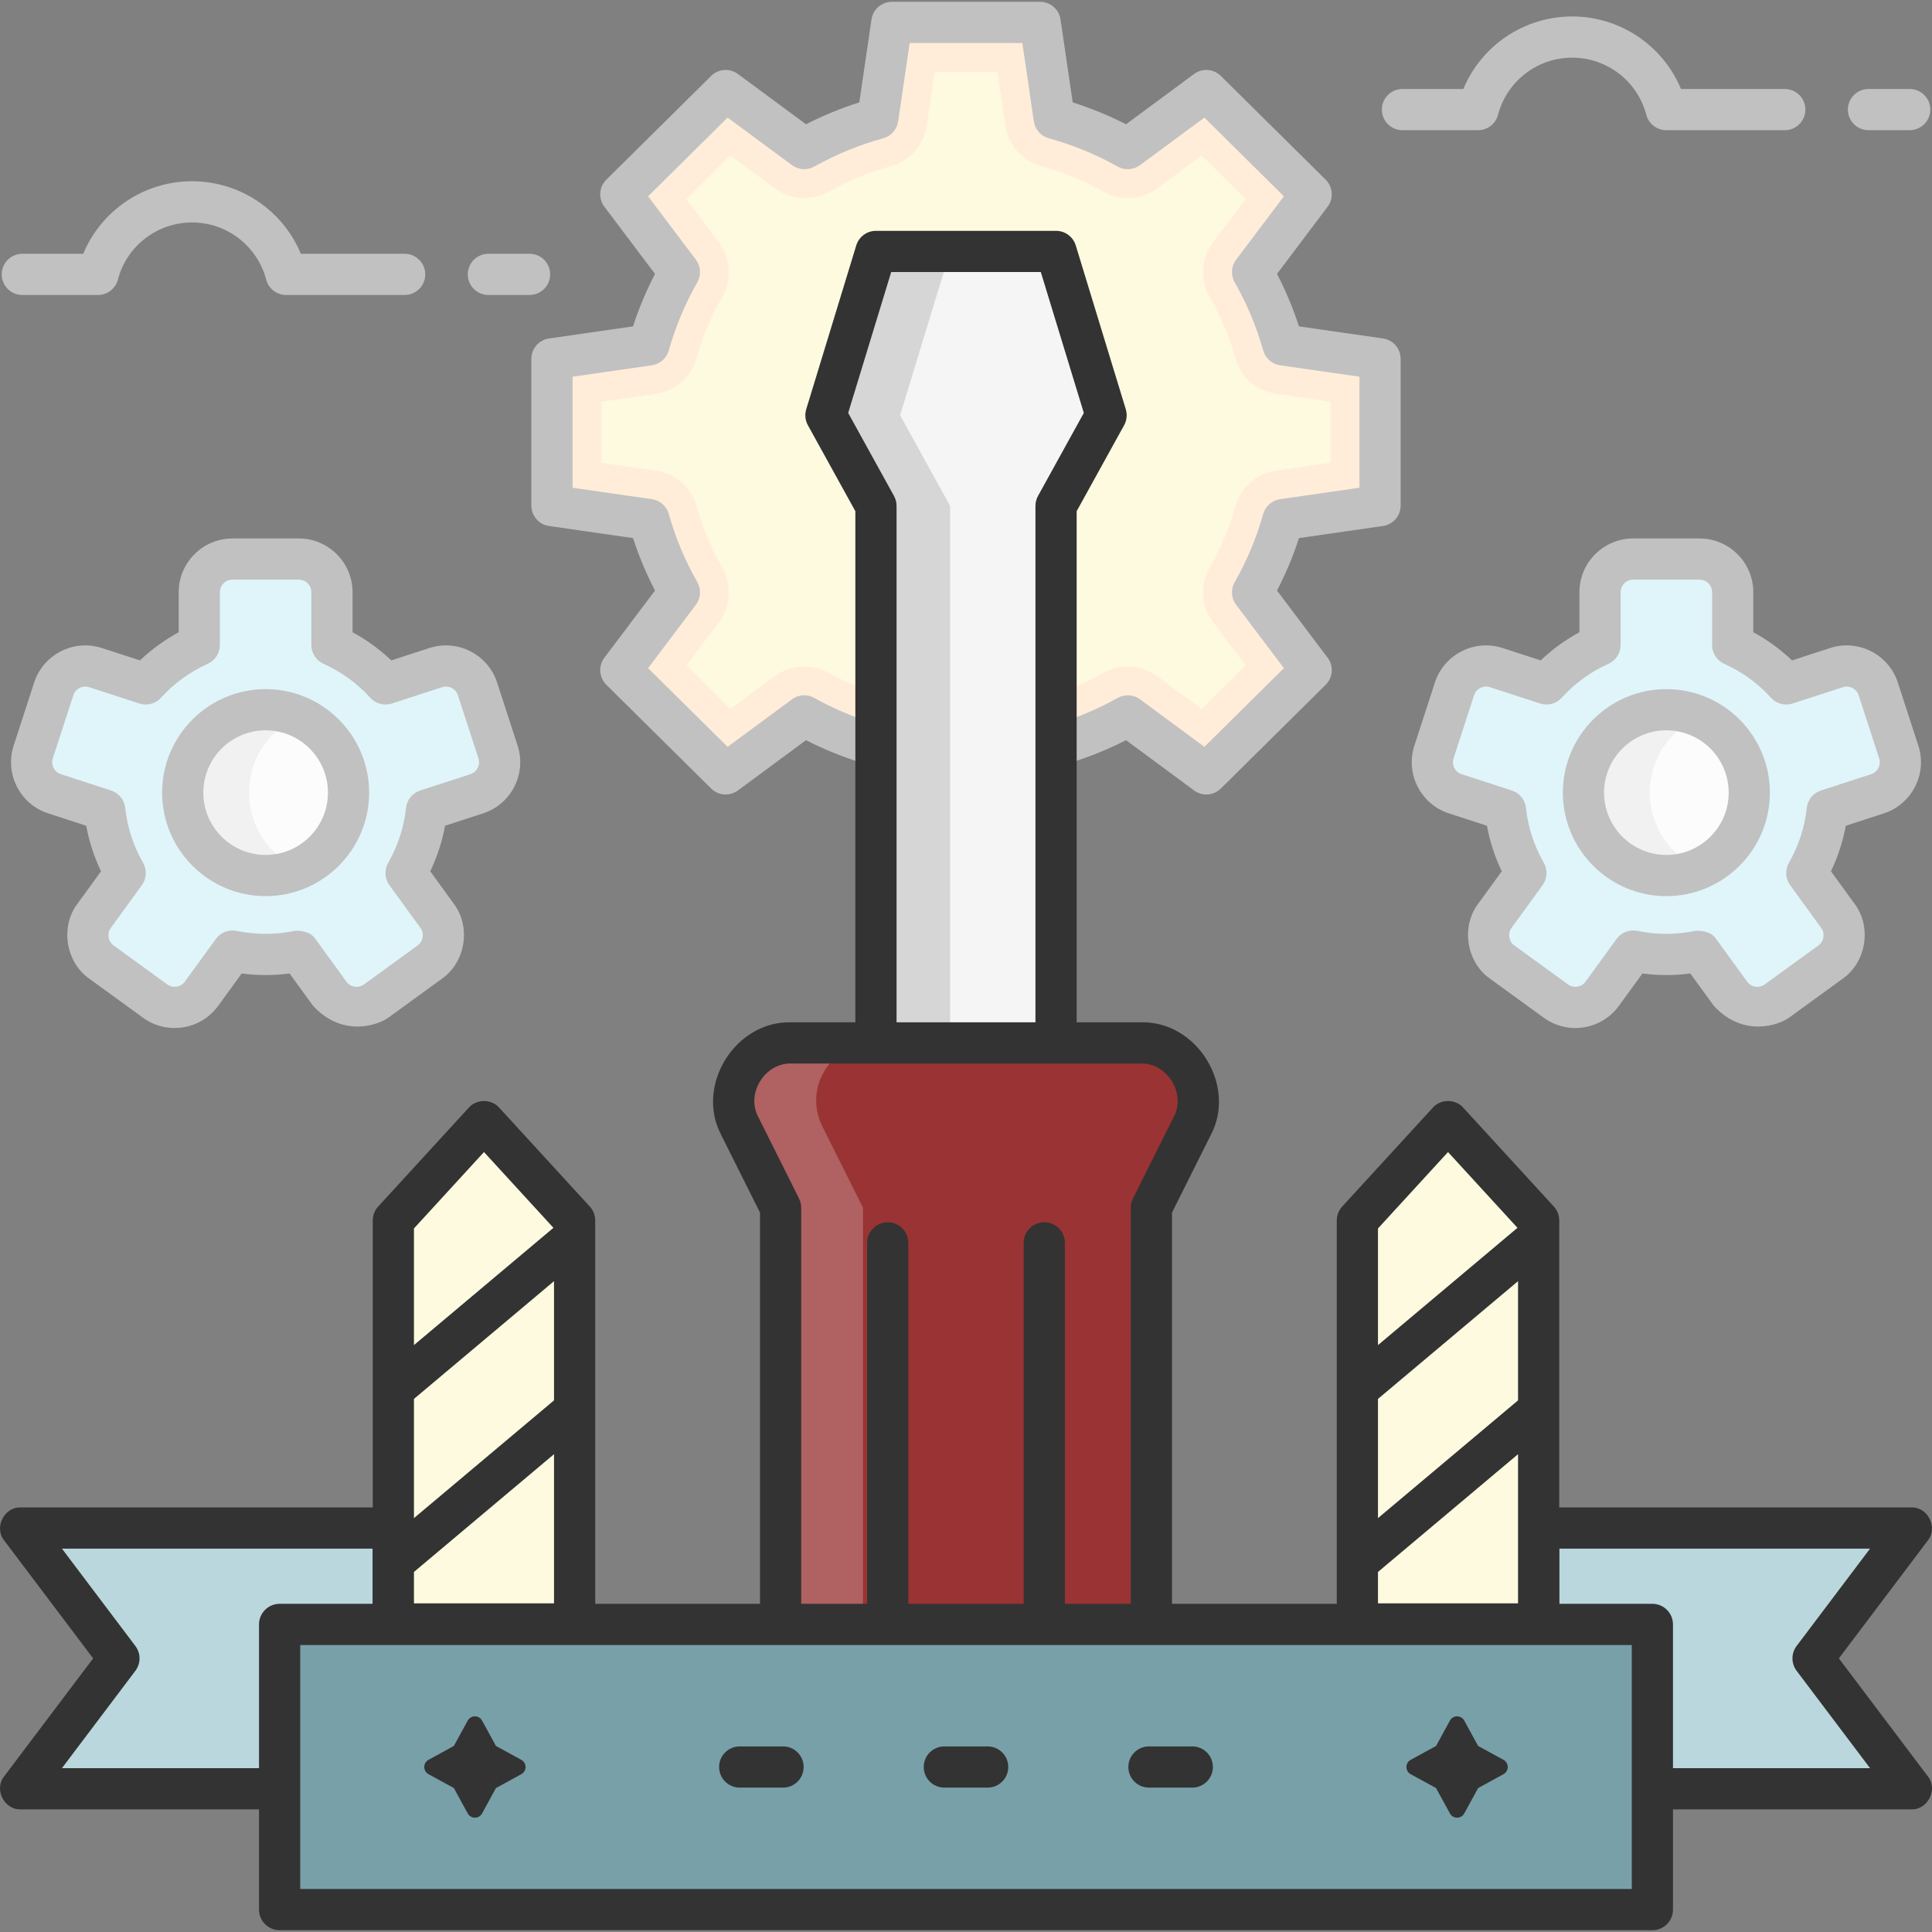
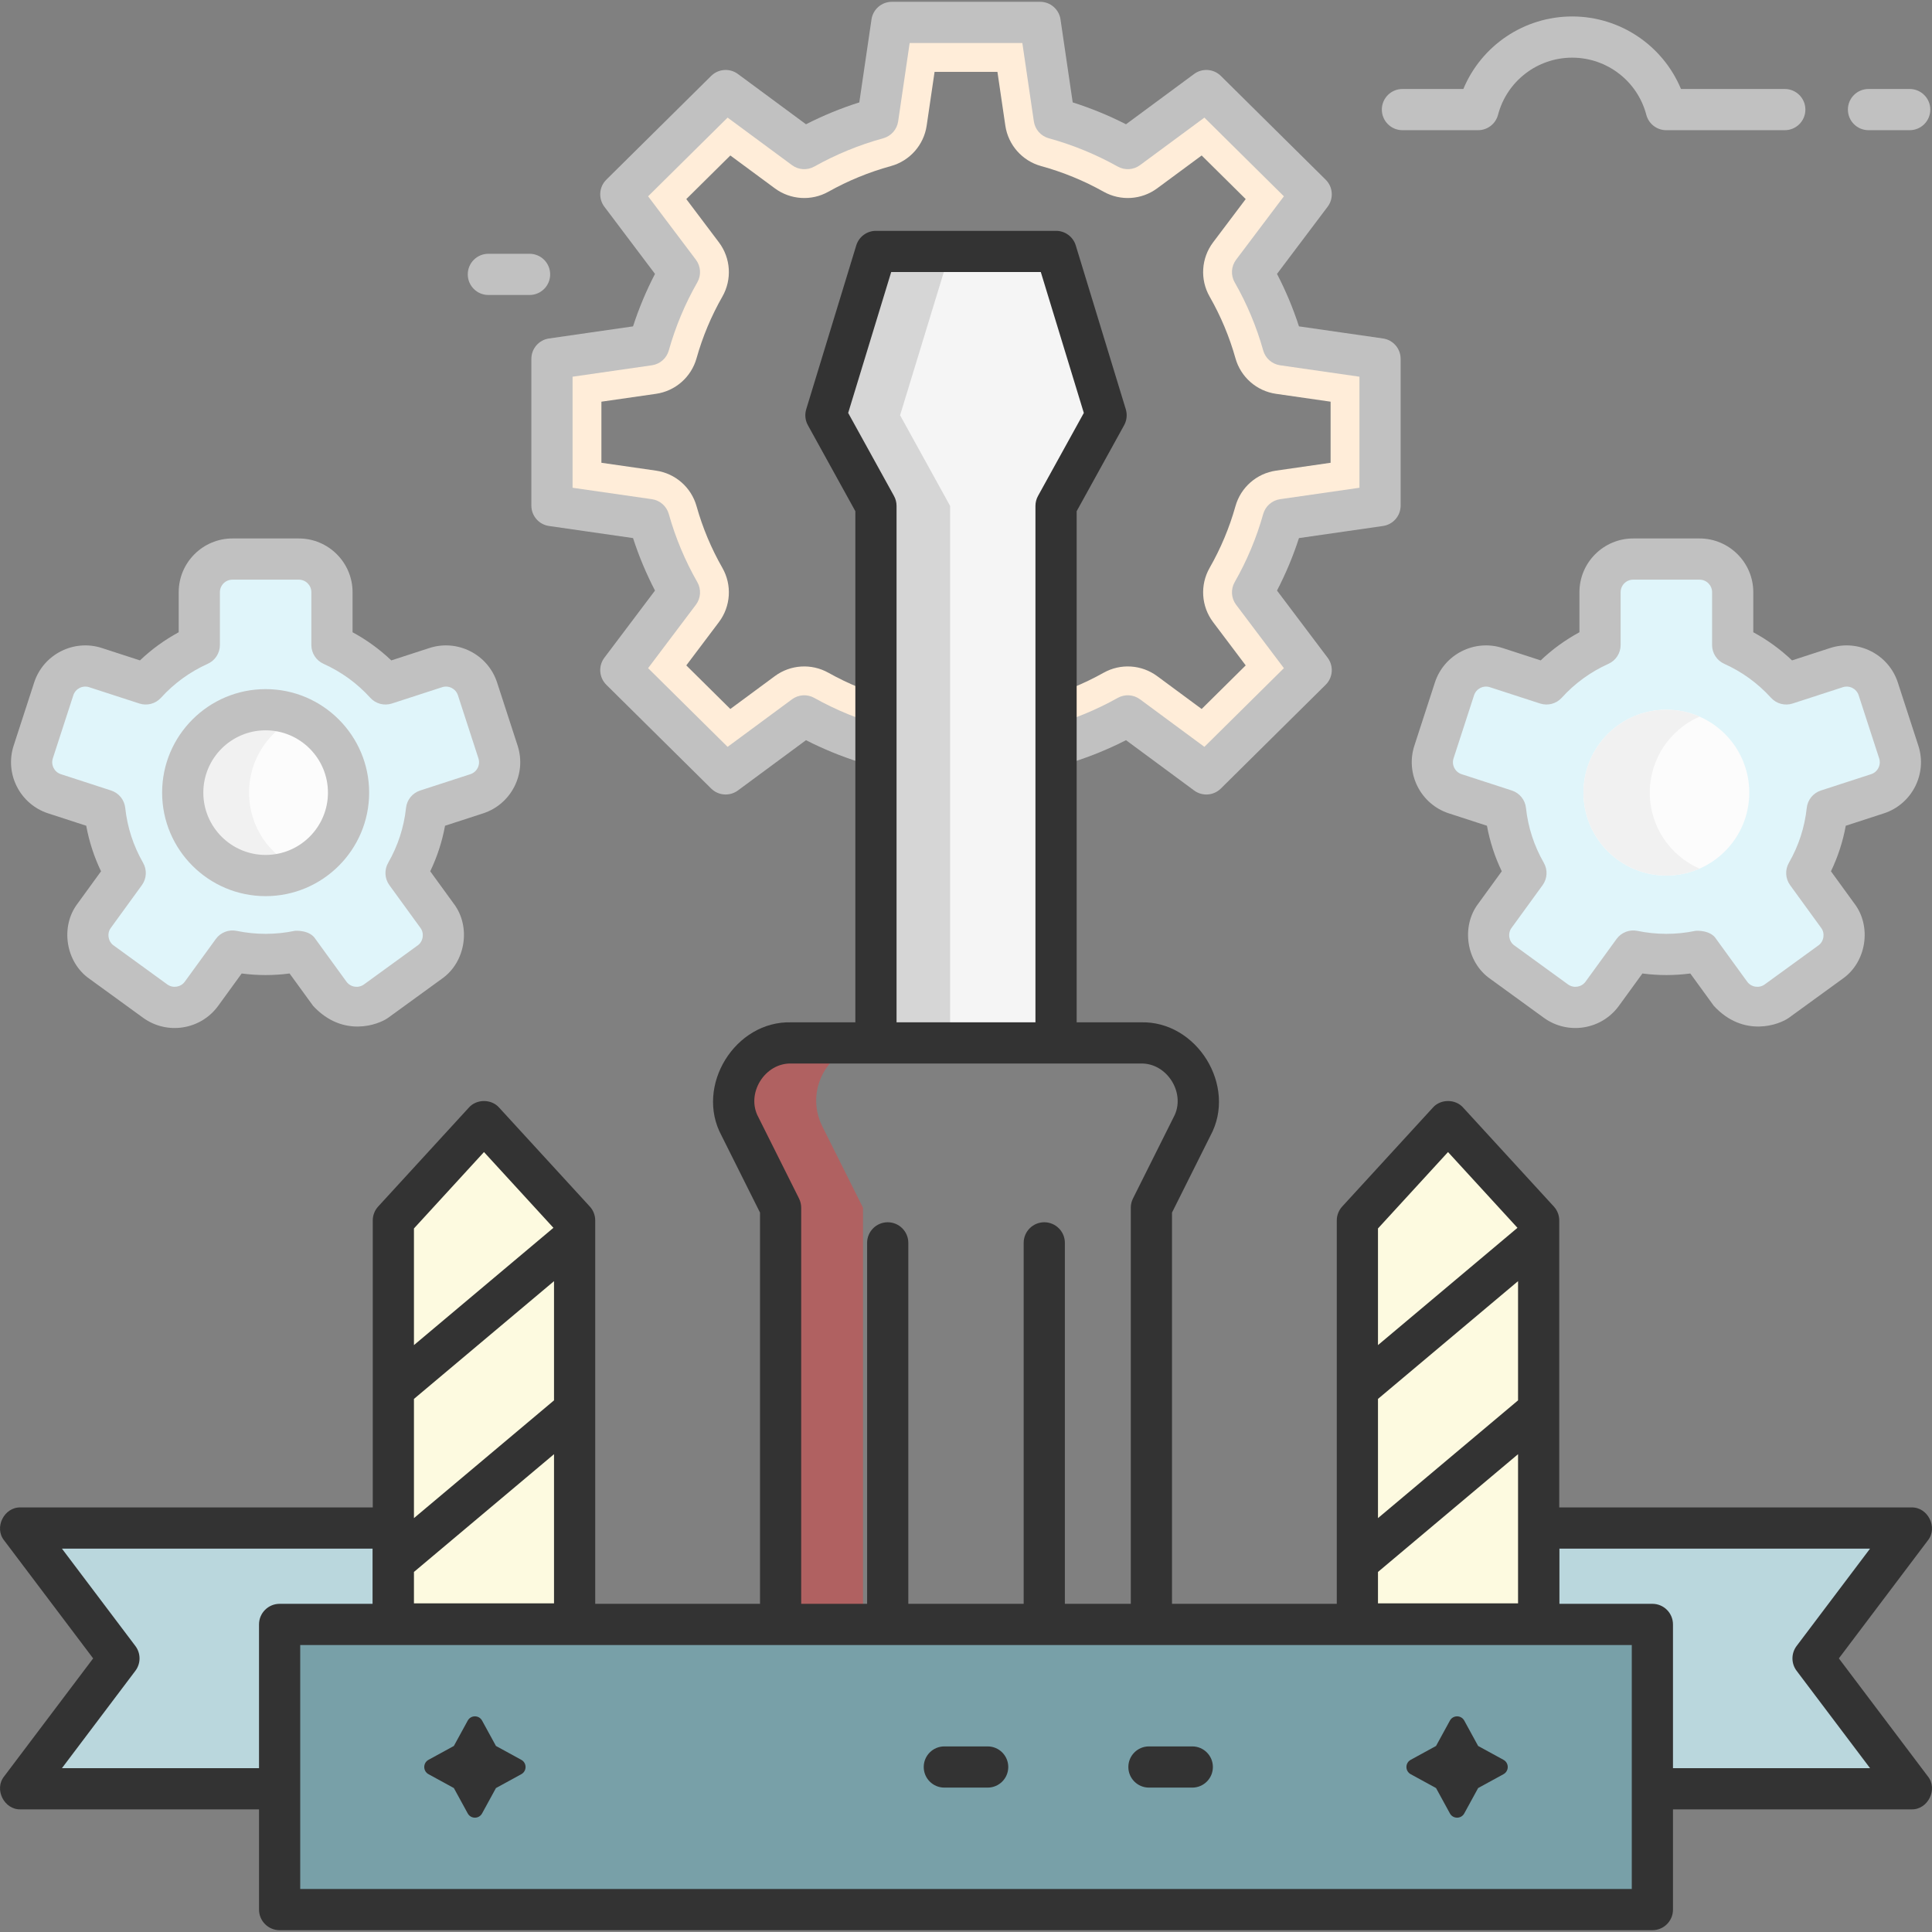
<svg xmlns="http://www.w3.org/2000/svg" version="1.1" width="70" height="70" x="0" y="0" viewBox="0 0 468.955 468.955" style="enable-background:new 0 0 512 512" xml:space="preserve" class="">
  <rect x="0" y="0" width="468.955" height="468.955" fill="#808080" stroke="none" />
  <g>
    <g>
      <g>
        <g>
          <g>
-             <path d="m334.978 122.726v-35.62l-23.543-3.39c-1.749-6.234-4.247-12.155-7.398-17.668l14.229-18.879-25.447-25.187-19.073 14.084c-5.569-3.119-11.552-5.591-17.85-7.323l-3.425-23.303h-35.987l-3.425 23.303c-6.298 1.731-12.281 4.204-17.85 7.323l-19.073-14.084-25.446 25.186 14.229 18.879c-3.151 5.513-5.649 11.434-7.398 17.668l-23.543 3.39v35.62l23.543 3.39c1.749 6.234 4.247 12.155 7.398 17.668l-14.229 18.879 25.447 25.187 19.073-14.084c5.569 3.119 11.552 5.591 17.85 7.323l3.425 23.303h35.987l3.425-23.303c6.298-1.731 12.281-4.204 17.85-7.323l19.073 14.084 25.447-25.187-14.229-18.879c3.151-5.512 5.649-11.434 7.398-17.668z" fill="#fdfae0" data-original="#fdfae0" class="" />
-           </g>
+             </g>
          <g>
            <g>
              <path d="m334.978 122.726v-35.62l-23.543-3.39c-1.75-6.234-4.248-12.156-7.398-17.668l14.229-18.879-25.447-25.187-19.073 14.084c-5.569-3.119-11.552-5.591-17.85-7.323l-3.425-23.303h-35.987l-3.425 23.303c-6.298 1.731-12.281 4.204-17.85 7.323l-19.073-14.084-25.446 25.186 14.229 18.879c-3.151 5.512-5.649 11.434-7.398 17.668l-23.543 3.39v35.62l23.543 3.39c1.75 6.234 4.247 12.155 7.398 17.668l-14.229 18.879 25.447 25.188 19.073-14.084c5.569 3.119 11.552 5.591 17.85 7.323l3.425 23.303h35.987l3.425-23.303c6.298-1.731 12.281-4.204 17.85-7.323l19.073 14.084 25.447-25.188-14.229-18.879c3.151-5.512 5.649-11.434 7.398-17.668zm-32.608 38.785-10.69 10.581-10.807-7.98c-3.794-2.801-8.876-3.121-12.991-.816h-.001c-4.774 2.675-9.877 4.769-15.166 6.223h-.001c-4.589 1.261-7.999 5.116-8.691 9.825l-1.918 13.048h-15.255l-1.918-13.048c-.692-4.709-4.102-8.563-8.691-9.825h-.001c-5.289-1.454-10.392-3.548-15.166-6.223h-.001c-4.114-2.304-9.197-1.985-12.991.816l-10.807 7.98-10.69-10.581 7.918-10.506c2.887-3.831 3.215-9.013.834-13.177-2.693-4.711-4.8-9.743-6.263-14.955-1.283-4.572-5.142-7.958-9.842-8.635l-13.254-1.909v-14.828l13.254-1.909c4.701-.677 8.559-4.063 9.842-8.635v-.001c1.462-5.211 3.569-10.242 6.263-14.954 2.381-4.164 2.053-9.346-.834-13.177l-7.918-10.506 10.69-10.581 10.807 7.98c3.794 2.801 8.876 3.121 12.991.816h.001c4.774-2.675 9.877-4.769 15.166-6.223h.001c4.589-1.261 7.999-5.116 8.691-9.825l1.918-13.048h15.256l1.918 13.048c.692 4.709 4.102 8.563 8.691 9.825h.001c5.289 1.454 10.392 3.548 15.166 6.223h.001c4.114 2.304 9.197 1.985 12.991-.816l10.807-7.98 10.69 10.581-7.918 10.506c-2.887 3.831-3.215 9.013-.834 13.177 2.693 4.712 4.801 9.743 6.263 14.954v.001c1.283 4.573 5.142 7.958 9.842 8.635l13.254 1.909v14.828l-13.254 1.909c-4.7.677-8.559 4.062-9.842 8.635-1.463 5.212-3.569 10.244-6.263 14.955-2.381 4.164-2.053 9.346.834 13.177z" fill="#ffedd9" data-original="#ffedd9" class="" />
            </g>
          </g>
          <g>
            <path d="m252.471 209.392h-35.986c-2.48 0-4.586-1.819-4.947-4.273l-2.96-20.144c-4.452-1.412-8.783-3.189-12.938-5.311l-16.532 12.208c-1.982 1.462-4.737 1.265-6.487-.469l-25.446-25.188c-1.778-1.761-1.981-4.564-.476-6.563l12.289-16.306c-2.127-4.092-3.911-8.355-5.33-12.736l-20.392-2.937c-2.461-.354-4.287-2.462-4.287-4.949v-35.62c0-2.486 1.826-4.595 4.287-4.949l20.392-2.937c1.419-4.381 3.203-8.645 5.33-12.736l-12.289-16.306c-1.506-1.999-1.303-4.802.476-6.563l25.446-25.188c1.751-1.733 4.506-1.932 6.487-.469l16.532 12.208c4.155-2.121 8.486-3.899 12.938-5.311l2.96-20.144c.361-2.454 2.467-4.273 4.947-4.273h35.986c2.48 0 4.586 1.819 4.947 4.273l2.96 20.144c4.452 1.412 8.783 3.189 12.938 5.311l16.532-12.208c1.981-1.463 4.735-1.265 6.487.469l25.446 25.188c1.778 1.761 1.981 4.564.476 6.563l-12.289 16.306c2.127 4.092 3.911 8.355 5.33 12.736l20.392 2.937c2.461.354 4.287 2.462 4.287 4.949v35.62c0 2.486-1.826 4.595-4.287 4.949l-20.392 2.937c-1.419 4.381-3.203 8.645-5.33 12.736l12.289 16.306c1.506 1.999 1.303 4.802-.476 6.563l-25.446 25.188c-1.751 1.734-4.505 1.933-6.487.469l-16.532-12.208c-4.155 2.121-8.486 3.899-12.938 5.311l-2.96 20.144c-.361 2.454-2.467 4.273-4.947 4.273zm-31.667-10h27.348l2.797-19.031c.289-1.962 1.71-3.568 3.622-4.094 5.834-1.604 11.463-3.913 16.731-6.864 1.714-.96 3.834-.828 5.413.34l15.629 11.541 19.298-19.102-11.599-15.39c-1.203-1.596-1.34-3.755-.348-5.491 2.979-5.209 5.308-10.773 6.925-16.537.535-1.905 2.143-3.316 4.102-3.598l19.256-2.773v-26.956l-19.256-2.773c-1.959-.282-3.566-1.693-4.102-3.598-1.617-5.764-3.946-11.328-6.925-16.537-.992-1.735-.855-3.895.348-5.491l11.599-15.39-19.298-19.102-15.629 11.541c-1.579 1.167-3.697 1.3-5.413.34-5.269-2.951-10.897-5.26-16.731-6.864-1.912-.526-3.333-2.132-3.622-4.094l-2.797-19.031h-27.348l-2.797 19.031c-.289 1.962-1.71 3.568-3.622 4.094-5.834 1.604-11.463 3.913-16.731 6.864-1.715.96-3.833.828-5.413-.34l-15.629-11.541-19.298 19.102 11.599 15.39c1.203 1.596 1.34 3.755.348 5.491-2.979 5.209-5.308 10.773-6.925 16.537-.535 1.905-2.143 3.316-4.102 3.598l-19.256 2.773v26.957l19.256 2.773c1.959.282 3.566 1.693 4.102 3.598 1.617 5.764 3.946 11.328 6.925 16.537.992 1.735.855 3.895-.348 5.491l-11.599 15.39 19.298 19.102 15.629-11.541c1.58-1.167 3.696-1.3 5.413-.34 5.269 2.951 10.897 5.26 16.731 6.864 1.912.526 3.333 2.132 3.622 4.094zm114.174-76.667h.01z" fill="#c1c1c1" data-original="#c1c1c1" class="" />
          </g>
        </g>
        <g>
          <g>
            <g>
              <path d="m460.885 182.532-4.975-15.312c-1.374-4.228-5.915-6.542-10.144-5.169l-12.189 3.96c-3.612-3.981-8.034-7.208-12.999-9.443v-12.818c0-4.446-3.604-8.05-8.05-8.05h-16.1c-4.446 0-8.05 3.604-8.05 8.05v12.818c-4.965 2.235-9.387 5.462-12.999 9.443l-12.189-3.96c-4.228-1.374-8.77.94-10.144 5.169l-4.975 15.312c-1.374 4.228.94 8.77 5.169 10.144l12.19 3.961c.593 5.516 2.332 10.686 4.967 15.277l-7.536 10.372c-2.613 3.597-1.816 8.631 1.781 11.245l13.025 9.464c3.597 2.613 8.631 1.816 11.244-1.781l7.53-10.364c2.595.54 5.283.826 8.037.826s5.443-.286 8.037-.826l7.53 10.364c2.613 3.597 7.648 4.394 11.245 1.781l13.025-9.464c3.597-2.613 4.394-7.648 1.781-11.245l-7.536-10.372c2.635-4.591 4.374-9.761 4.967-15.277l12.19-3.961c4.228-1.374 6.542-5.916 5.168-10.144z" fill="#e0f5fa" data-original="#e0f5fa" class="" />
              <path d="m416 244.153-5.71-7.858c-3.852.507-7.773.507-11.625 0l-5.71 7.858c-4.229 5.823-12.404 7.117-18.229 2.887l-13.024-9.463c-5.761-4.005-7.128-12.639-2.888-18.229l5.71-7.86c-1.689-3.52-2.893-7.219-3.595-11.055l-9.236-3.001c-6.843-2.224-10.602-9.6-8.38-16.444l4.977-15.313c2.225-6.844 9.604-10.6 16.443-8.378l9.239 3.002c2.824-2.687 5.971-4.973 9.404-6.831v-9.716c0-7.196 5.854-13.05 13.051-13.05h16.1c7.196 0 13.051 5.854 13.051 13.05v9.716c3.434 1.858 6.58 4.144 9.404 6.831l9.239-3.002c6.842-2.223 14.22 1.536 16.443 8.378l4.976 15.313c.001 0 .001.001.001.001 2.222 6.844-1.537 14.22-8.38 16.444l-9.236 3.001c-.702 3.836-1.905 7.535-3.595 11.055l5.71 7.86c4.241 5.59 2.873 14.224-2.888 18.229l-13.025 9.463c-2.31 1.678-10.962 4.959-18.227-2.888zm.56-16.242 7.53 10.364c.987 1.359 2.898 1.663 4.26.675l13.026-9.463c1.347-.937 1.666-2.954.675-4.261l-7.536-10.373c-1.158-1.594-1.272-3.72-.291-5.428 2.367-4.124 3.824-8.606 4.331-13.322.211-1.959 1.553-3.612 3.427-4.221l12.19-3.961c1.599-.52 2.478-2.244 1.958-3.844l-4.975-15.313c-.521-1.599-2.241-2.479-3.844-1.958l-12.189 3.96c-1.869.607-3.926.061-5.248-1.396-3.189-3.516-7.008-6.289-11.349-8.243-1.794-.808-2.947-2.592-2.947-4.56v-12.818c0-1.682-1.368-3.05-3.051-3.05h-16.1c-1.683 0-3.051 1.368-3.051 3.05v12.818c0 1.967-1.153 3.752-2.947 4.56-4.341 1.954-8.159 4.727-11.349 8.243-1.322 1.457-3.374 2.002-5.248 1.396l-12.189-3.96c-1.598-.521-3.323.359-3.844 1.958l-4.976 15.312c-.519 1.6.359 3.324 1.959 3.844l12.19 3.961c1.874.609 3.216 2.262 3.427 4.221.507 4.715 1.964 9.198 4.331 13.322.981 1.708.867 3.834-.291 5.428l-7.536 10.373c-.991 1.307-.672 3.324.675 4.26l13.025 9.464c1.364.988 3.274.685 4.261-.675l7.53-10.364c1.156-1.592 3.146-2.354 5.063-1.957 4.605.958 9.434.958 14.039 0 .34-.069 3.726-.208 5.064 1.958z" fill="#c1c1c1" data-original="#c1c1c1" class="" />
            </g>
            <g>
              <g>
                <circle cx="404.478" cy="192.396" fill="#fcfcfc" r="20.126" data-original="#fcfcfc" class="" />
              </g>
              <g>
                <path d="m400.452 192.396c0-8.252 4.969-15.34 12.075-18.446-2.466-1.078-5.187-1.679-8.05-1.679-11.115 0-20.126 9.01-20.126 20.126 0 11.115 9.01 20.126 20.126 20.126 2.863 0 5.584-.602 8.05-1.679-7.106-3.108-12.075-10.196-12.075-18.448z" fill="#f1f1f1" data-original="#f1f1f1" class="" />
              </g>
              <g>
-                 <path d="m404.478 217.521c-13.854 0-25.126-11.271-25.126-25.125s11.271-25.125 25.126-25.125 25.126 11.271 25.126 25.125-11.272 25.125-25.126 25.125zm0-40.251c-8.341 0-15.126 6.785-15.126 15.125s6.785 15.125 15.126 15.125 15.126-6.785 15.126-15.125-6.786-15.125-15.126-15.125z" fill="#c1c1c1" data-original="#c1c1c1" class="" />
-               </g>
+                 </g>
            </g>
          </g>
          <g>
            <g>
              <path d="m120.885 182.532-4.975-15.312c-1.374-4.228-5.915-6.542-10.144-5.169l-12.189 3.96c-3.612-3.981-8.034-7.208-12.999-9.443v-12.818c0-4.446-3.604-8.05-8.05-8.05h-16.1c-4.446 0-8.05 3.604-8.05 8.05v12.818c-4.965 2.235-9.387 5.462-12.999 9.443l-12.189-3.96c-4.228-1.374-8.77.94-10.144 5.169l-4.976 15.312c-1.374 4.228.94 8.77 5.169 10.144l12.19 3.961c.593 5.516 2.332 10.686 4.967 15.277l-7.536 10.372c-2.613 3.597-1.816 8.631 1.781 11.245l13.025 9.464c3.597 2.613 8.631 1.816 11.244-1.781l7.53-10.364c2.595.54 5.283.826 8.037.826 2.755 0 5.443-.286 8.037-.826l7.53 10.364c2.613 3.597 7.648 4.394 11.244 1.781l13.025-9.464c3.597-2.613 4.394-7.648 1.781-11.245l-7.536-10.372c2.635-4.591 4.374-9.761 4.967-15.277l12.19-3.961c4.23-1.374 6.544-5.916 5.17-10.144z" fill="#e0f5fa" data-original="#e0f5fa" class="" />
              <path d="m76 244.153-5.71-7.858c-3.852.507-7.773.507-11.625 0l-5.71 7.858c-4.229 5.823-12.404 7.117-18.229 2.887l-13.024-9.463c-5.761-4.005-7.128-12.639-2.888-18.229l5.71-7.86c-1.689-3.52-2.893-7.219-3.595-11.055l-9.236-3.001c-6.843-2.224-10.602-9.6-8.38-16.444l4.977-15.313c2.225-6.844 9.604-10.6 16.443-8.378l9.239 3.002c2.824-2.687 5.971-4.973 9.404-6.831v-9.716c0-7.196 5.854-13.05 13.051-13.05h16.1c7.196 0 13.051 5.854 13.051 13.05v9.716c3.434 1.858 6.58 4.144 9.404 6.831l9.239-3.002c6.842-2.223 14.22 1.536 16.443 8.378l4.976 15.313c.001 0 .001.001.001.001 2.222 6.844-1.537 14.22-8.38 16.444l-9.236 3.001c-.702 3.836-1.905 7.535-3.595 11.055l5.71 7.86c4.241 5.59 2.873 14.224-2.888 18.229l-13.025 9.463c-2.31 1.678-10.962 4.959-18.227-2.888zm.56-16.242 7.53 10.364c.987 1.359 2.898 1.663 4.26.675l13.026-9.463c1.347-.937 1.666-2.954.675-4.261l-7.536-10.373c-1.158-1.594-1.272-3.72-.291-5.428 2.367-4.124 3.824-8.606 4.331-13.322.211-1.959 1.553-3.612 3.427-4.221l12.19-3.961c1.599-.52 2.478-2.244 1.958-3.844l-4.975-15.313c-.521-1.599-2.241-2.479-3.844-1.958l-12.189 3.96c-1.869.607-3.926.061-5.248-1.396-3.189-3.516-7.008-6.289-11.349-8.243-1.794-.808-2.947-2.592-2.947-4.56v-12.818c0-1.682-1.368-3.05-3.051-3.05h-16.1c-1.683 0-3.051 1.368-3.051 3.05v12.818c0 1.967-1.153 3.752-2.947 4.56-4.341 1.954-8.159 4.727-11.349 8.243-1.322 1.457-3.374 2.002-5.248 1.396l-12.189-3.96c-1.598-.521-3.323.359-3.844 1.958l-4.976 15.312c-.519 1.6.359 3.324 1.959 3.844l12.19 3.961c1.874.609 3.216 2.262 3.427 4.221.507 4.715 1.964 9.198 4.331 13.322.981 1.708.867 3.834-.291 5.428l-7.536 10.373c-.991 1.307-.672 3.324.675 4.26l13.025 9.464c1.364.988 3.274.685 4.261-.675l7.53-10.364c1.156-1.592 3.146-2.354 5.063-1.957 4.605.958 9.434.958 14.039 0 .34-.069 3.726-.208 5.064 1.958z" fill="#c1c1c1" data-original="#c1c1c1" class="" />
            </g>
            <g>
              <g>
                <circle cx="64.478" cy="192.396" fill="#fcfcfc" r="20.126" data-original="#fcfcfc" class="" />
              </g>
              <g>
                <path d="m60.452 192.396c0-8.252 4.968-15.34 12.075-18.446-2.466-1.078-5.187-1.679-8.05-1.679-11.115 0-20.126 9.01-20.126 20.126 0 11.115 9.011 20.126 20.126 20.126 2.863 0 5.584-.602 8.05-1.679-7.106-3.108-12.075-10.196-12.075-18.448z" fill="#f1f1f1" data-original="#f1f1f1" class="" />
              </g>
              <g>
                <path d="m64.478 217.521c-13.854 0-25.126-11.271-25.126-25.125s11.271-25.125 25.126-25.125 25.126 11.271 25.126 25.125-11.272 25.125-25.126 25.125zm0-40.251c-8.341 0-15.126 6.785-15.126 15.125s6.785 15.125 15.126 15.125 15.126-6.785 15.126-15.125-6.786-15.125-15.126-15.125z" fill="#c1c1c1" data-original="#c1c1c1" class="" />
              </g>
            </g>
          </g>
        </g>
        <g>
          <g>
            <g>
-               <path d="m98.223 71.6h-28.777c-2.273 0-4.261-1.533-4.837-3.732-2.141-8.168-9.541-13.873-17.997-13.873-8.455 0-15.855 5.705-17.996 13.873-.577 2.199-2.563 3.732-4.837 3.732h-18.365c-2.762 0-5-2.239-5-5s2.238-5 5-5h14.786c4.381-10.534 14.744-17.605 26.412-17.605 11.669 0 22.032 7.071 26.413 17.605h25.197c2.762 0 5 2.239 5 5 .001 2.762-2.238 5-4.999 5z" fill="#c1c1c1" data-original="#c1c1c1" class="" />
-             </g>
+               </g>
            <g>
              <path d="m128.541 71.6h-10c-2.762 0-5-2.239-5-5s2.238-5 5-5h10c2.762 0 5 2.239 5 5 0 2.762-2.238 5-5 5z" fill="#c1c1c1" data-original="#c1c1c1" class="" />
            </g>
          </g>
          <g>
            <g>
              <path d="m433.223 31.6h-28.776c-2.273 0-4.261-1.533-4.837-3.732-2.141-8.168-9.541-13.873-17.997-13.873-8.455 0-15.855 5.705-17.996 13.873-.577 2.199-2.563 3.732-4.837 3.732h-18.365c-2.762 0-5-2.239-5-5s2.238-5 5-5h14.785c4.381-10.534 14.744-17.605 26.412-17.605 11.669 0 22.032 7.071 26.413 17.605h25.197c2.762 0 5 2.239 5 5s-2.238 5-4.999 5z" fill="#c1c1c1" data-original="#c1c1c1" class="" />
            </g>
            <g>
              <path d="m463.541 31.6h-10c-2.762 0-5-2.239-5-5s2.238-5 5-5h10c2.762 0 5 2.239 5 5s-2.238 5-5 5z" fill="#c1c1c1" data-original="#c1c1c1" class="" />
            </g>
          </g>
        </g>
      </g>
      <g>
        <g>
          <g>
            <g>
              <path d="m256.335 61.033h-43.715l-12.142 39.765 12.142 22v130.353h43.715v-130.353l12.143-22z" fill="#f5f5f5" data-original="#f5f5f5" class="" />
            </g>
            <g>
              <path d="m218.478 100.798 12.142-39.765h-18l-12.142 39.765 12.142 22v130.353h18v-130.353z" fill="#d6d6d6" data-original="#d6d6d6" class="" />
            </g>
          </g>
          <g>
            <g>
-               <path d="m276.825 253.151h-84.695c-10.407 0-17.176 10.952-12.522 20.261l9.87 19.739v120.647c0 24.853 20.147 45 45 45 24.853 0 45-20.147 45-45v-120.647l9.87-19.739c4.653-9.309-2.116-20.261-12.523-20.261z" fill="#9a3333" data-original="#ff80a1" class="" />
-             </g>
+               </g>
            <g>
              <path d="m209.478 413.798v-120.647l-9.87-19.739c-4.654-9.309 2.115-20.261 12.522-20.261h-20c-10.407 0-17.176 10.952-12.522 20.261l9.87 19.739v120.647c0 24.853 20.147 45 45 45 3.439 0 6.782-.399 10-1.129-20.038-4.55-35-22.457-35-43.871z" fill="#b06161" data-original="#f46080" class="" />
            </g>
          </g>
        </g>
        <g>
          <g fill="#00f0b8">
            <path d="m95.433 370.901h-90.433l23.87 31.643-23.87 31.643h90.433z" fill="#bad7dd" data-original="#00f0b8" class="" />
            <path d="m373.522 370.901h90.433l-23.87 31.643 23.87 31.643h-90.433z" fill="#bad7dd" data-original="#00f0b8" class="" />
          </g>
          <path d="m67.872 394.296h333.21v69.221h-333.21z" fill="#78a0a8" data-original="#78f0b8" class="" />
          <g>
            <g>
-               <path d="m190.069 433.906h-10.519c-2.762 0-5-2.239-5-5s2.238-5 5-5h10.519c2.762 0 5 2.239 5 5s-2.238 5-5 5z" fill="#333333" data-original="#333333" class="" />
-             </g>
+               </g>
            <g>
              <path d="m239.736 433.906h-10.518c-2.762 0-5-2.239-5-5s2.238-5 5-5h10.518c2.762 0 5 2.239 5 5s-2.238 5-5 5z" fill="#333333" data-original="#333333" class="" />
            </g>
            <g>
              <path d="m289.404 433.906h-10.519c-2.762 0-5-2.239-5-5s2.238-5 5-5h10.519c2.762 0 5 2.239 5 5s-2.238 5-5 5z" fill="#333333" data-original="#333333" class="" />
            </g>
          </g>
          <g>
            <g>
              <path d="m110.167 423.797 3.365-6.154c.754-1.378 2.733-1.378 3.486 0l3.365 6.154 6.154 3.366c1.378.754 1.378 2.733 0 3.487l-6.154 3.366-3.365 6.154c-.754 1.378-2.733 1.378-3.486 0l-3.365-6.154-6.154-3.366c-1.378-.754-1.378-2.733 0-3.487z" fill="#333333" data-original="#333333" class="" />
            </g>
            <g>
              <path d="m348.571 423.797 3.365-6.154c.754-1.378 2.733-1.378 3.486 0l3.365 6.154 6.154 3.366c1.378.754 1.378 2.733 0 3.487l-6.154 3.366-3.365 6.154c-.754 1.378-2.733 1.378-3.486 0l-3.365-6.154-6.154-3.366c-1.378-.754-1.378-2.733 0-3.487z" fill="#333333" data-original="#333333" class="" />
            </g>
          </g>
        </g>
        <g>
          <g>
            <g>
              <path d="m139.478 296.239-22-24-22 24v97.941h44z" fill="#fdfae0" data-original="#f9ed99" class="" />
            </g>
            <g>
              <path d="m128.186 283.921-10.708-11.682-22 24v97.941h15v-90.941z" fill="#fdfae0" data-original="#ffc480" class="" />
            </g>
          </g>
          <g>
            <g>
              <g>
                <path d="m373.478 296.239-22-24-22 24v97.941h44z" fill="#fdfae0" data-original="#f9ed99" class="" />
              </g>
              <g>
                <path d="m362.186 283.921-10.708-11.682-22 24v97.941h15v-90.941z" fill="#fdfae0" data-original="#ffc480" class="" />
              </g>
            </g>
          </g>
        </g>
        <path d="m446.348 402.544 21.599-28.632c2.514-3.116.009-8.141-3.991-8.011h-85.478v-69.662c0-1.251-.469-2.457-1.314-3.378l-22-24c-1.88-2.143-5.491-2.143-7.371 0l-22 24c-.846.922-1.314 2.127-1.314 3.378v93.057h-40v-94.965l9.341-18.684c6.515-12.053-3.301-27.932-16.993-27.497h-15.49v-124.064l11.521-20.872c.653-1.184.799-2.583.404-3.876l-12.143-39.765c-.643-2.103-2.583-3.54-4.782-3.54h-43.717c-2.199 0-4.14 1.437-4.782 3.54l-12.143 39.765c-.395 1.294-.249 2.692.404 3.876l11.521 20.872v124.065h-15.49c-13.694-.436-23.508 15.445-16.993 27.497l9.341 18.684v94.965h-40v-93.057c0-1.251-.469-2.457-1.314-3.378l-22-24c-1.88-2.143-5.491-2.143-7.371 0l-22 24c-.846.922-1.314 2.127-1.314 3.378v69.662h-85.479c-4.001-.13-6.505 4.896-3.991 8.011l21.599 28.632-21.599 28.631c-2.514 3.116-.009 8.141 3.991 8.011h57.872v24.33c0 2.761 2.238 5 5 5h333.211c2.762 0 5-2.239 5-5v-24.33h57.872c4.001.13 6.505-4.896 3.991-8.011zm-111.87-104.36 17-18.545 16.858 18.391-33.858 28.466zm0 41.376 34-28.585v28.935l-34 28.585zm0 42 34-28.585v36.205h-34zm-128.6-281.326 10.443-34.201h36.313l10.443 34.201-11.12 20.147c-.408.74-.622 1.571-.622 2.416v125.353h-33.715v-125.352c0-.845-.214-1.676-.622-2.416zm-21.798 170.942c-3.108-5.703 1.558-13.255 8.05-13.025h84.695c6.492-.23 11.158 7.322 8.049 13.025l-9.869 19.739c-.347.694-.527 1.459-.527 2.236v96.146h-16v-87.617c0-2.761-2.238-5-5-5s-5 2.239-5 5v87.616h-28v-87.616c0-2.761-2.238-5-5-5s-5 2.239-5 5v87.616h-16v-96.146c0-.776-.181-1.542-.527-2.236zm-83.602 27.008 17-18.545 16.858 18.391-33.858 28.466zm0 41.376 34-28.585v28.935l-34 28.585zm0 42 34-28.585v36.205h-34zm-37.606 12.736v34.891h-47.837l17.826-23.632c1.345-1.782 1.345-4.24 0-6.022l-17.826-23.632h75.397v13.395h-22.56c-2.762 0-5 2.239-5 5zm333.211 64.221h-323.211v-59.221h323.211zm10-29.33v-34.891c0-2.761-2.238-5-5-5h-22.561v-13.395h75.397l-17.826 23.632c-1.345 1.782-1.345 4.24 0 6.022l17.826 23.632z" fill="#333333" data-original="#333333" class="" />
      </g>
    </g>
  </g>
</svg>